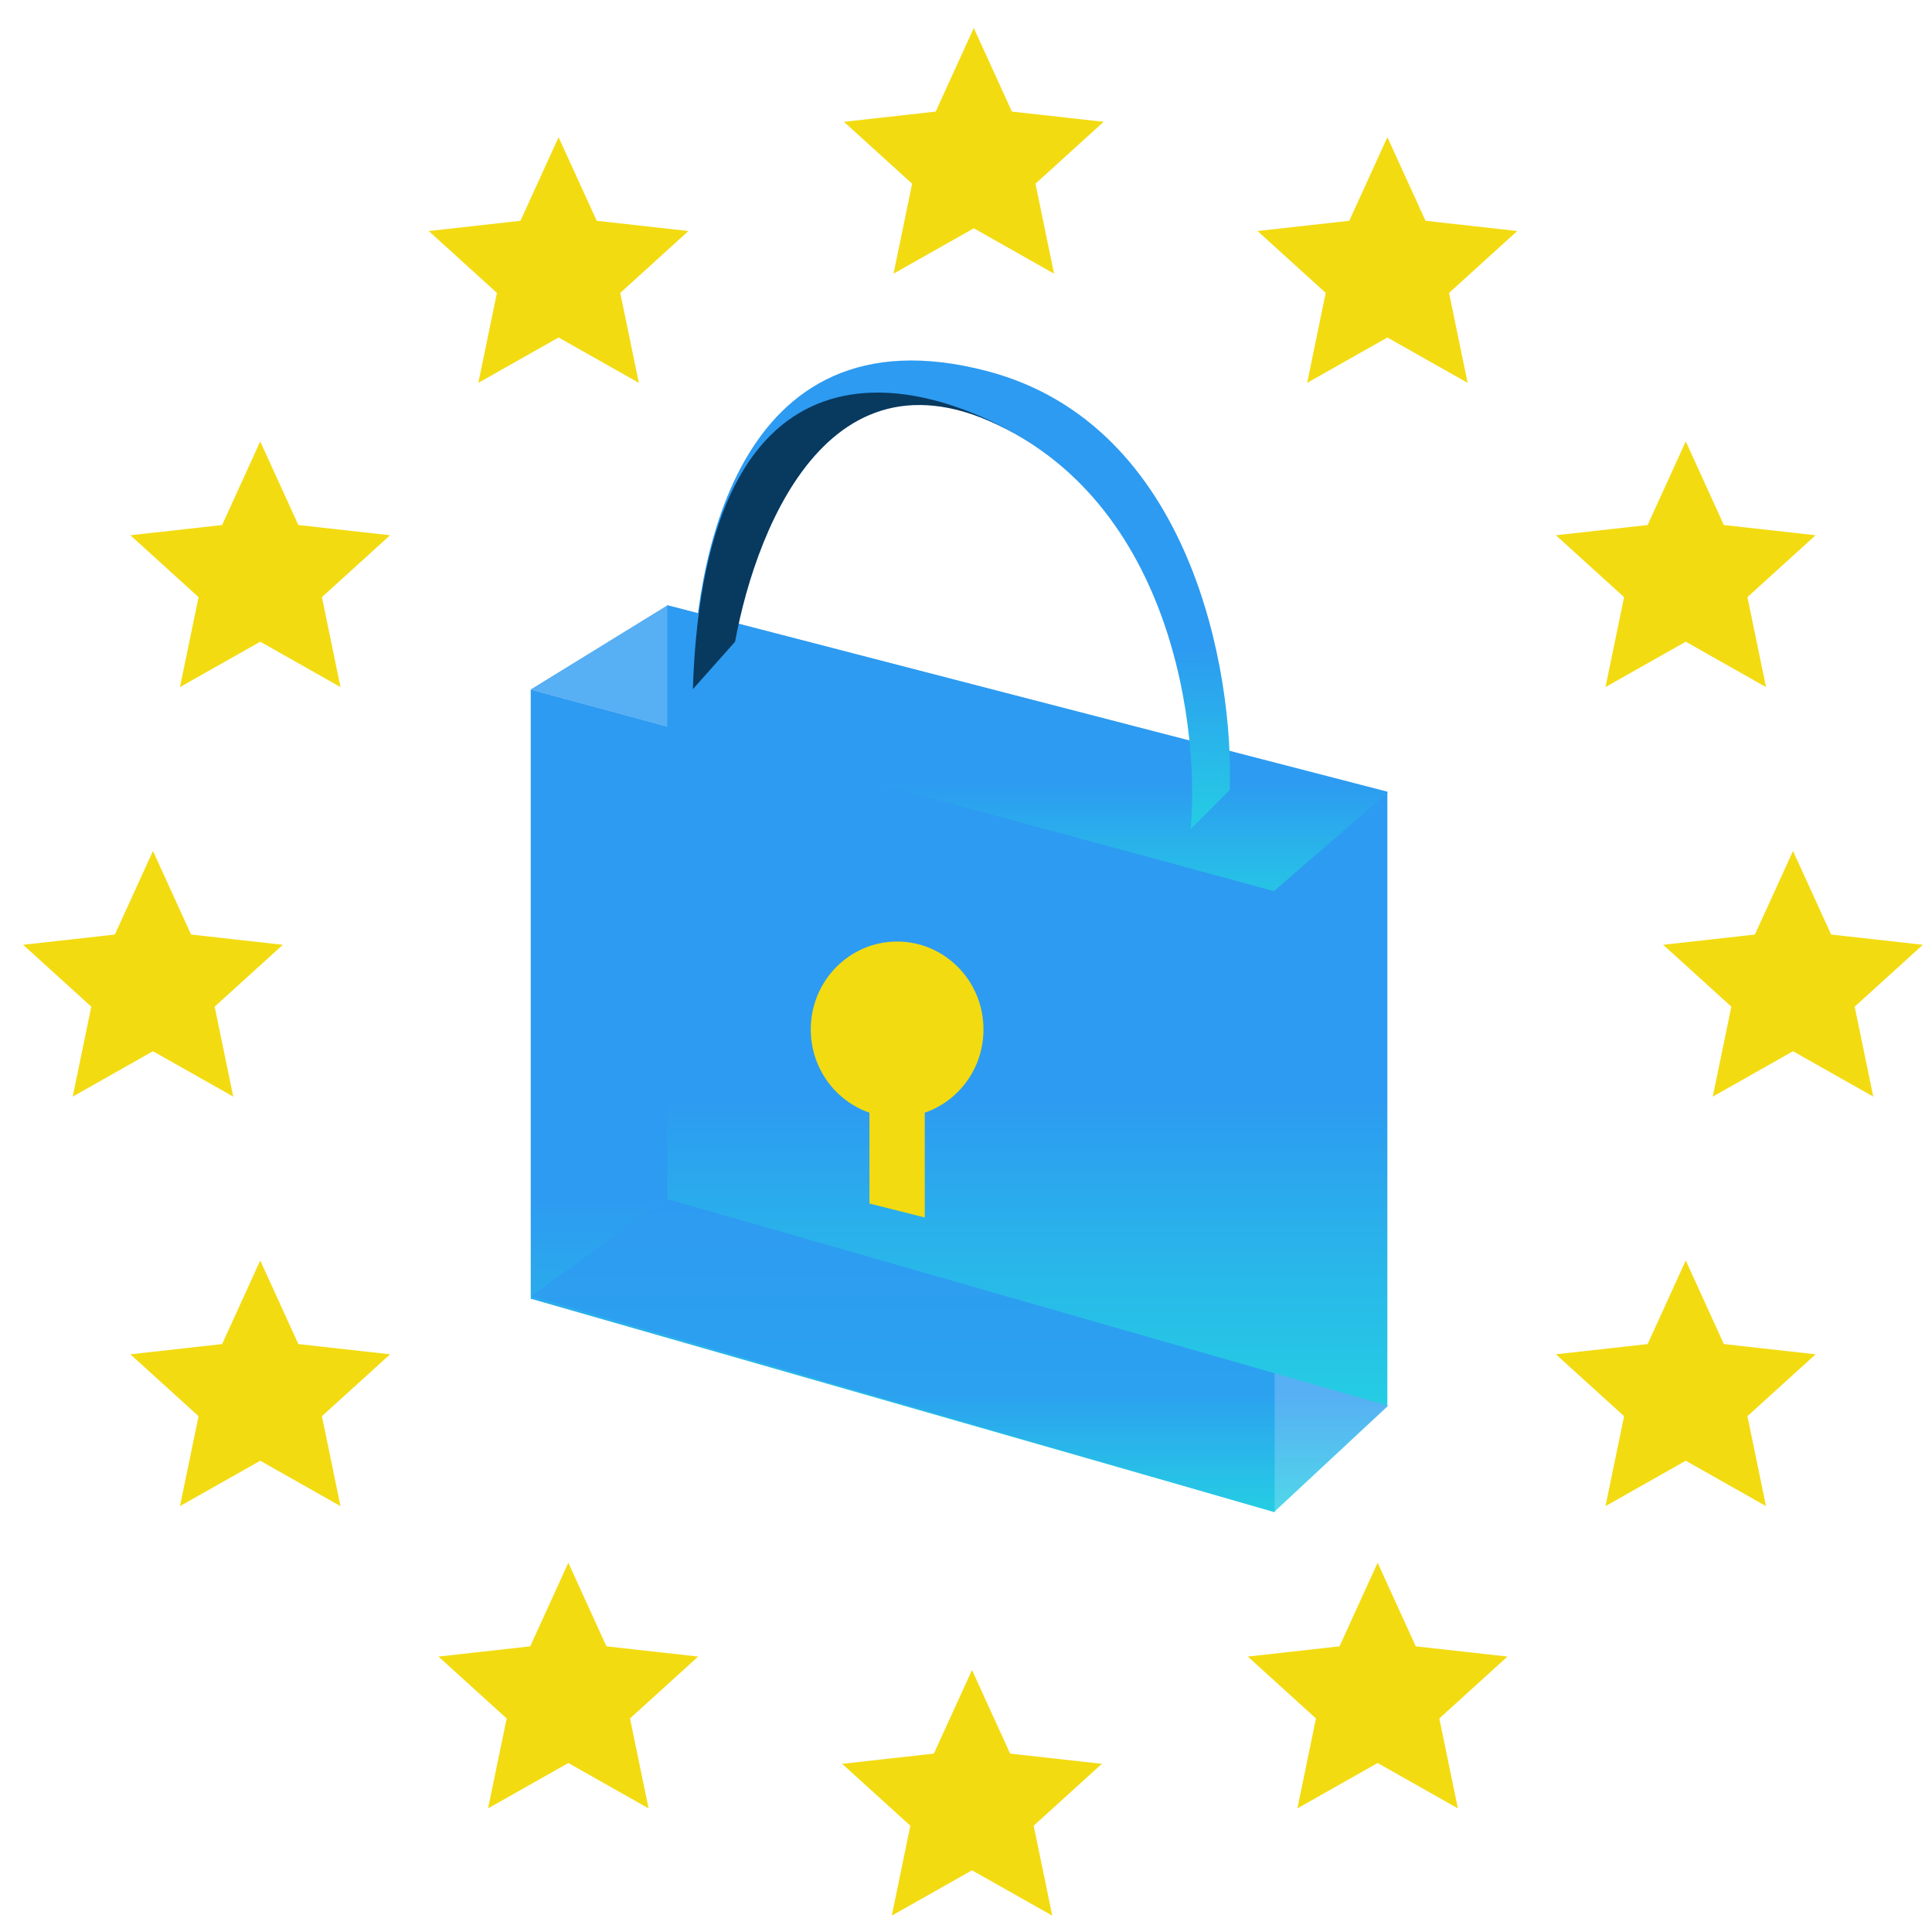
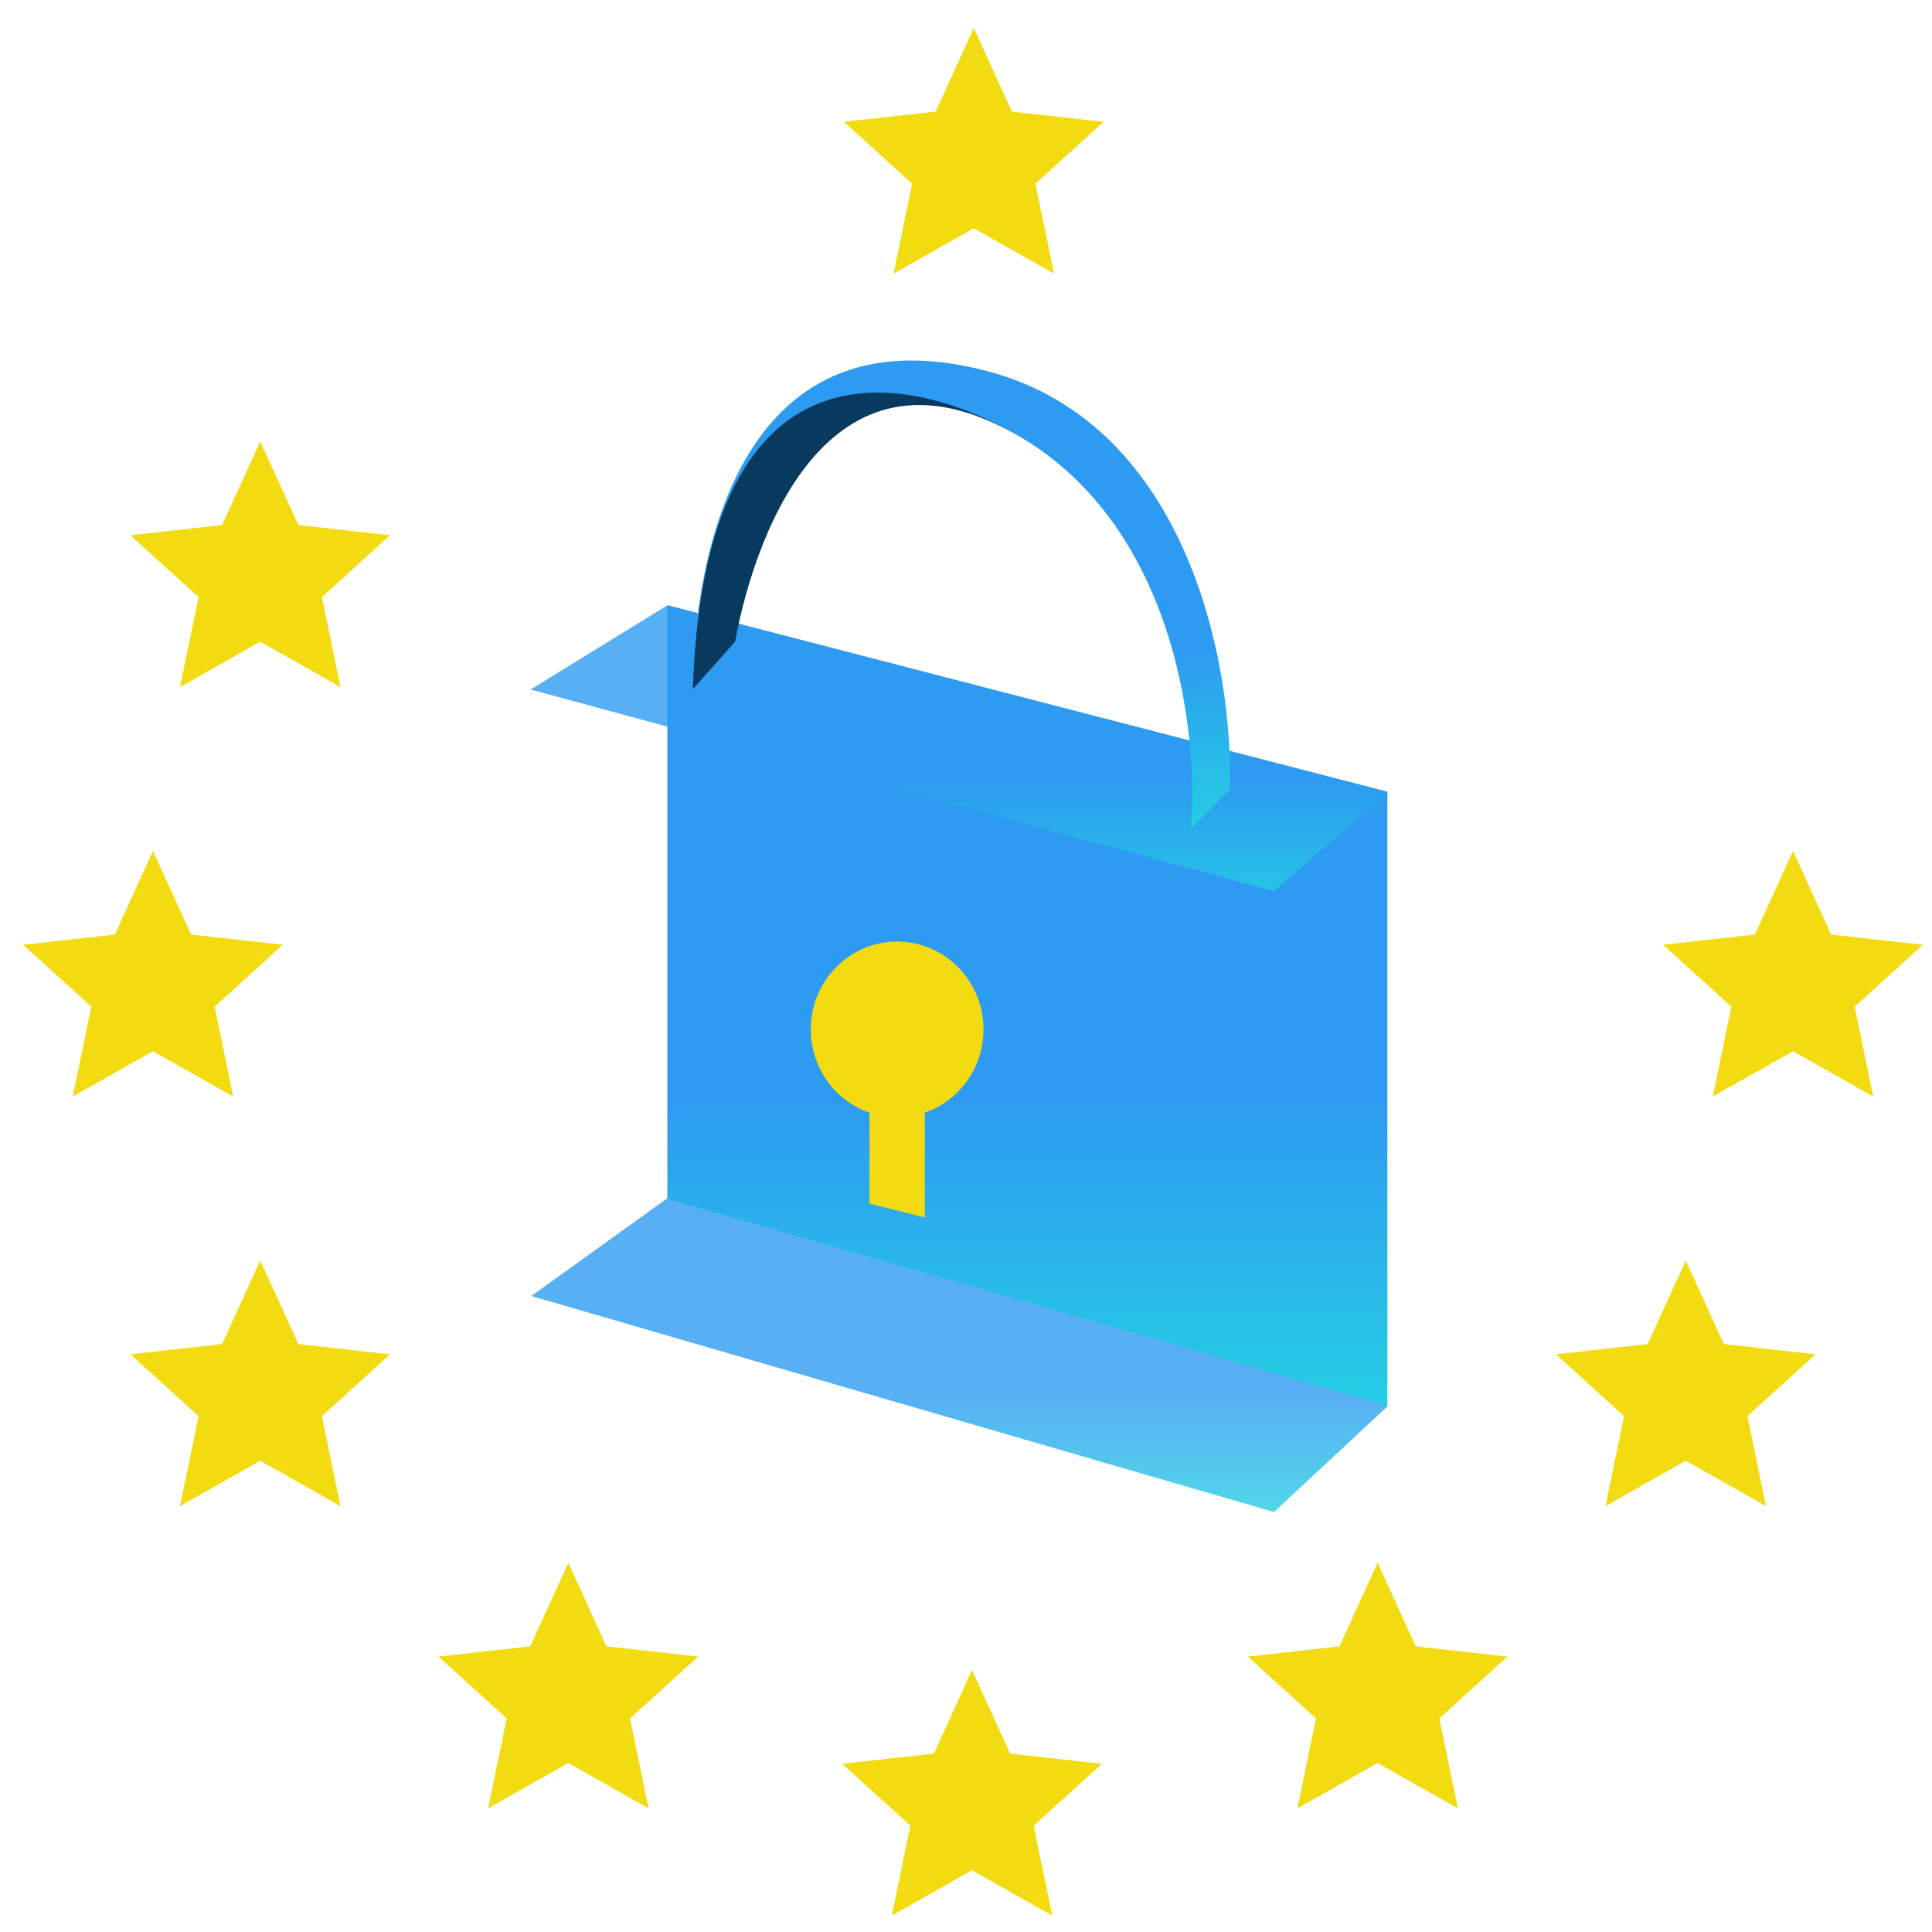
<svg xmlns="http://www.w3.org/2000/svg" width="64" height="64" viewBox="0 0 64 64" fill="none">
  <g style="mix-blend-mode:multiply">
    <path d="M32.258 0.927L33.521 3.697L36.559 4.035L34.301 6.086L34.917 9.065L32.258 7.562L29.6 9.065L30.215 6.086L27.957 4.035L30.996 3.697L32.258 0.927Z" fill="#F3DB11" />
-     <path d="M45.959 4.545L47.222 7.314L50.26 7.653L48.002 9.703L48.617 12.682L45.959 11.18L43.301 12.682L43.916 9.703L41.658 7.653L44.696 7.314L45.959 4.545Z" fill="#F3DB11" />
-     <path d="M55.843 14.622L57.105 17.392L60.144 17.731L57.886 19.781L58.501 22.76L55.843 21.257L53.184 22.76L53.8 19.781L51.541 17.731L54.58 17.392L55.843 14.622Z" fill="#F3DB11" />
    <path d="M59.396 28.189L60.659 30.958L63.697 31.297L61.439 33.347L62.054 36.326L59.396 34.823L56.738 36.326L57.353 33.347L55.095 31.297L58.133 30.958L59.396 28.189Z" fill="#F3DB11" />
    <path d="M55.843 41.754L57.105 44.524L60.144 44.863L57.886 46.913L58.501 49.892L55.843 48.389L53.184 49.892L53.8 46.913L51.541 44.863L54.58 44.524L55.843 41.754Z" fill="#F3DB11" />
    <path d="M45.636 51.767L46.899 54.537L49.937 54.876L47.679 56.926L48.294 59.905L45.636 58.402L42.978 59.905L43.593 56.926L41.335 54.876L44.373 54.537L45.636 51.767Z" fill="#F3DB11" />
-     <path d="M18.504 4.545L17.241 7.314L14.203 7.653L16.461 9.703L15.846 12.682L18.504 11.18L21.162 12.682L20.547 9.703L22.805 7.653L19.767 7.314L18.504 4.545Z" fill="#F3DB11" />
    <path d="M8.621 14.622L7.358 17.392L4.319 17.731L6.578 19.781L5.962 22.76L8.621 21.257L11.279 22.76L10.664 19.781L12.922 17.731L9.883 17.392L8.621 14.622Z" fill="#F3DB11" />
    <path d="M5.067 28.189L3.805 30.958L0.766 31.297L3.024 33.347L2.409 36.326L5.067 34.823L7.726 36.326L7.111 33.347L9.369 31.297L6.33 30.958L5.067 28.189Z" fill="#F3DB11" />
    <path d="M8.621 41.754L7.358 44.524L4.319 44.863L6.578 46.913L5.962 49.892L8.621 48.389L11.279 49.892L10.664 46.913L12.922 44.863L9.883 44.524L8.621 41.754Z" fill="#F3DB11" />
    <path d="M18.827 51.767L17.564 54.537L14.525 54.876L16.784 56.926L16.168 59.905L18.827 58.402L21.485 59.905L20.87 56.926L23.128 54.876L20.089 54.537L18.827 51.767Z" fill="#F3DB11" />
    <path d="M32.199 55.321L33.462 58.09L36.5 58.429L34.242 60.479L34.858 63.458L32.199 61.956L29.541 63.458L30.156 60.479L27.898 58.429L30.936 58.09L32.199 55.321Z" fill="#F3DB11" />
  </g>
  <g style="mix-blend-mode:multiply">
-     <path d="M42.224 29.52L17.581 22.841V43.021L42.224 50.089V29.52Z" fill="url(#paint0_linear)" />
-   </g>
+     </g>
  <g style="mix-blend-mode:multiply">
    <path d="M45.958 26.225L22.106 20.051V39.726L45.958 46.569V26.225Z" fill="url(#paint1_linear)" />
  </g>
  <g style="mix-blend-mode:multiply" opacity="0.8">
    <path d="M22.077 39.714L17.601 42.932L42.204 50.089L45.981 46.569L22.077 39.714Z" fill="url(#paint2_linear)" />
  </g>
  <g style="mix-blend-mode:multiply" opacity="0.8">
    <path d="M22.11 20.051L17.578 22.841L42.201 29.52L45.98 26.247L22.11 20.051Z" fill="url(#paint3_linear)" />
  </g>
  <path fill-rule="evenodd" clip-rule="evenodd" d="M30.634 36.859C31.765 36.471 32.579 35.382 32.579 34.101C32.579 32.493 31.298 31.19 29.718 31.19C28.139 31.19 26.858 32.493 26.858 34.101C26.858 35.382 27.672 36.47 28.802 36.859V39.869L30.634 40.33V36.859Z" fill="#F3DB11" />
  <g style="mix-blend-mode:multiply">
    <path d="M31.552 13.495C24.485 11.358 23.08 18.803 22.951 22.808C22.973 18.964 24.235 10.071 32.7 12.293C39.471 14.071 40.879 22.283 40.736 26.167L39.445 27.463C39.759 23.697 38.62 15.632 31.552 13.495Z" fill="url(#paint4_linear)" />
  </g>
  <g style="mix-blend-mode:multiply">
    <path d="M24.349 21.259L22.952 22.83C23.344 10.633 30.423 12.3 34.202 14.714C27.733 10.583 25.085 17.29 24.349 21.259Z" fill="#08395F" />
  </g>
  <defs>
    <linearGradient id="paint0_linear" x1="29.902" y1="22.841" x2="29.902" y2="50.089" gradientUnits="userSpaceOnUse">
      <stop offset="0.619" stop-color="#2D9BF1" />
      <stop offset="1" stop-color="#25CDE3" />
    </linearGradient>
    <linearGradient id="paint1_linear" x1="34.032" y1="20.051" x2="34.032" y2="46.569" gradientUnits="userSpaceOnUse">
      <stop offset="0.619" stop-color="#2D9BF1" />
      <stop offset="1" stop-color="#25CDE3" />
    </linearGradient>
    <linearGradient id="paint2_linear" x1="31.791" y1="39.714" x2="31.791" y2="50.089" gradientUnits="userSpaceOnUse">
      <stop offset="0.619" stop-color="#2D9BF1" />
      <stop offset="1" stop-color="#25CDE3" />
    </linearGradient>
    <linearGradient id="paint3_linear" x1="31.779" y1="20.051" x2="31.779" y2="29.52" gradientUnits="userSpaceOnUse">
      <stop offset="0.619" stop-color="#2D9BF1" />
      <stop offset="1" stop-color="#25CDE3" />
    </linearGradient>
    <linearGradient id="paint4_linear" x1="31.687" y1="11.915" x2="31.952" y2="27.589" gradientUnits="userSpaceOnUse">
      <stop offset="0.619" stop-color="#2D9BF1" />
      <stop offset="1" stop-color="#25CDE3" />
    </linearGradient>
  </defs>
</svg>